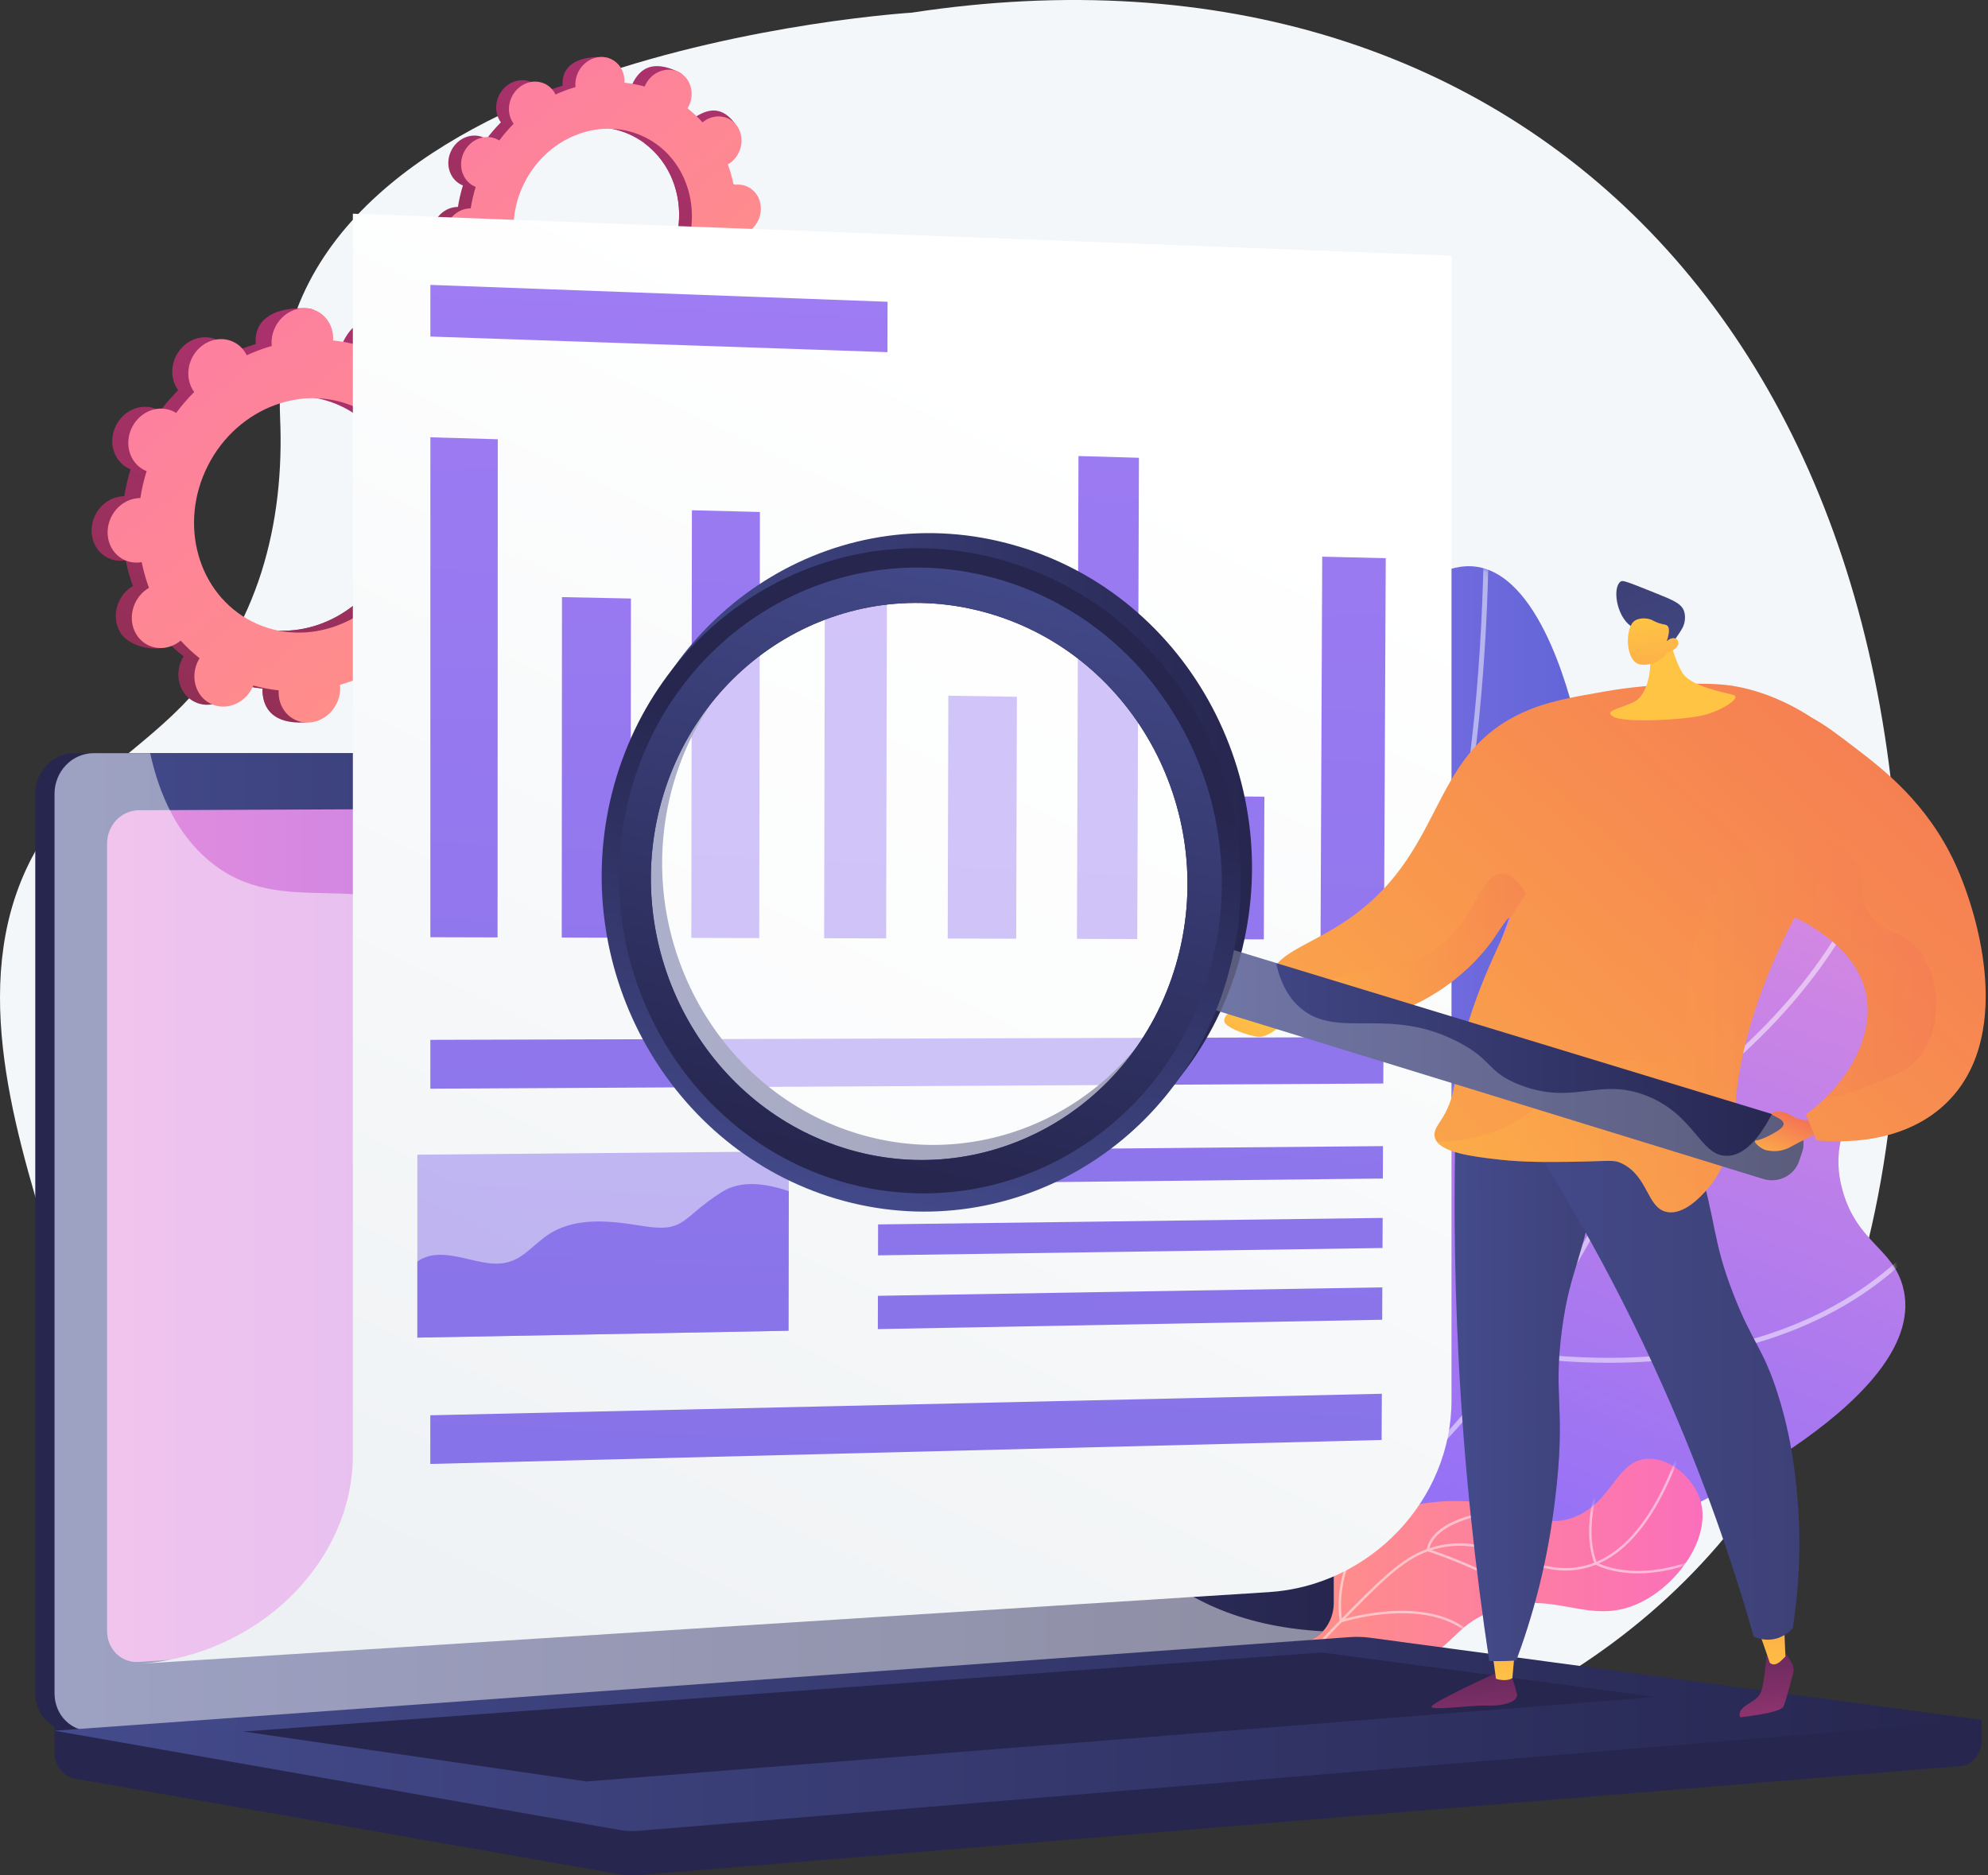
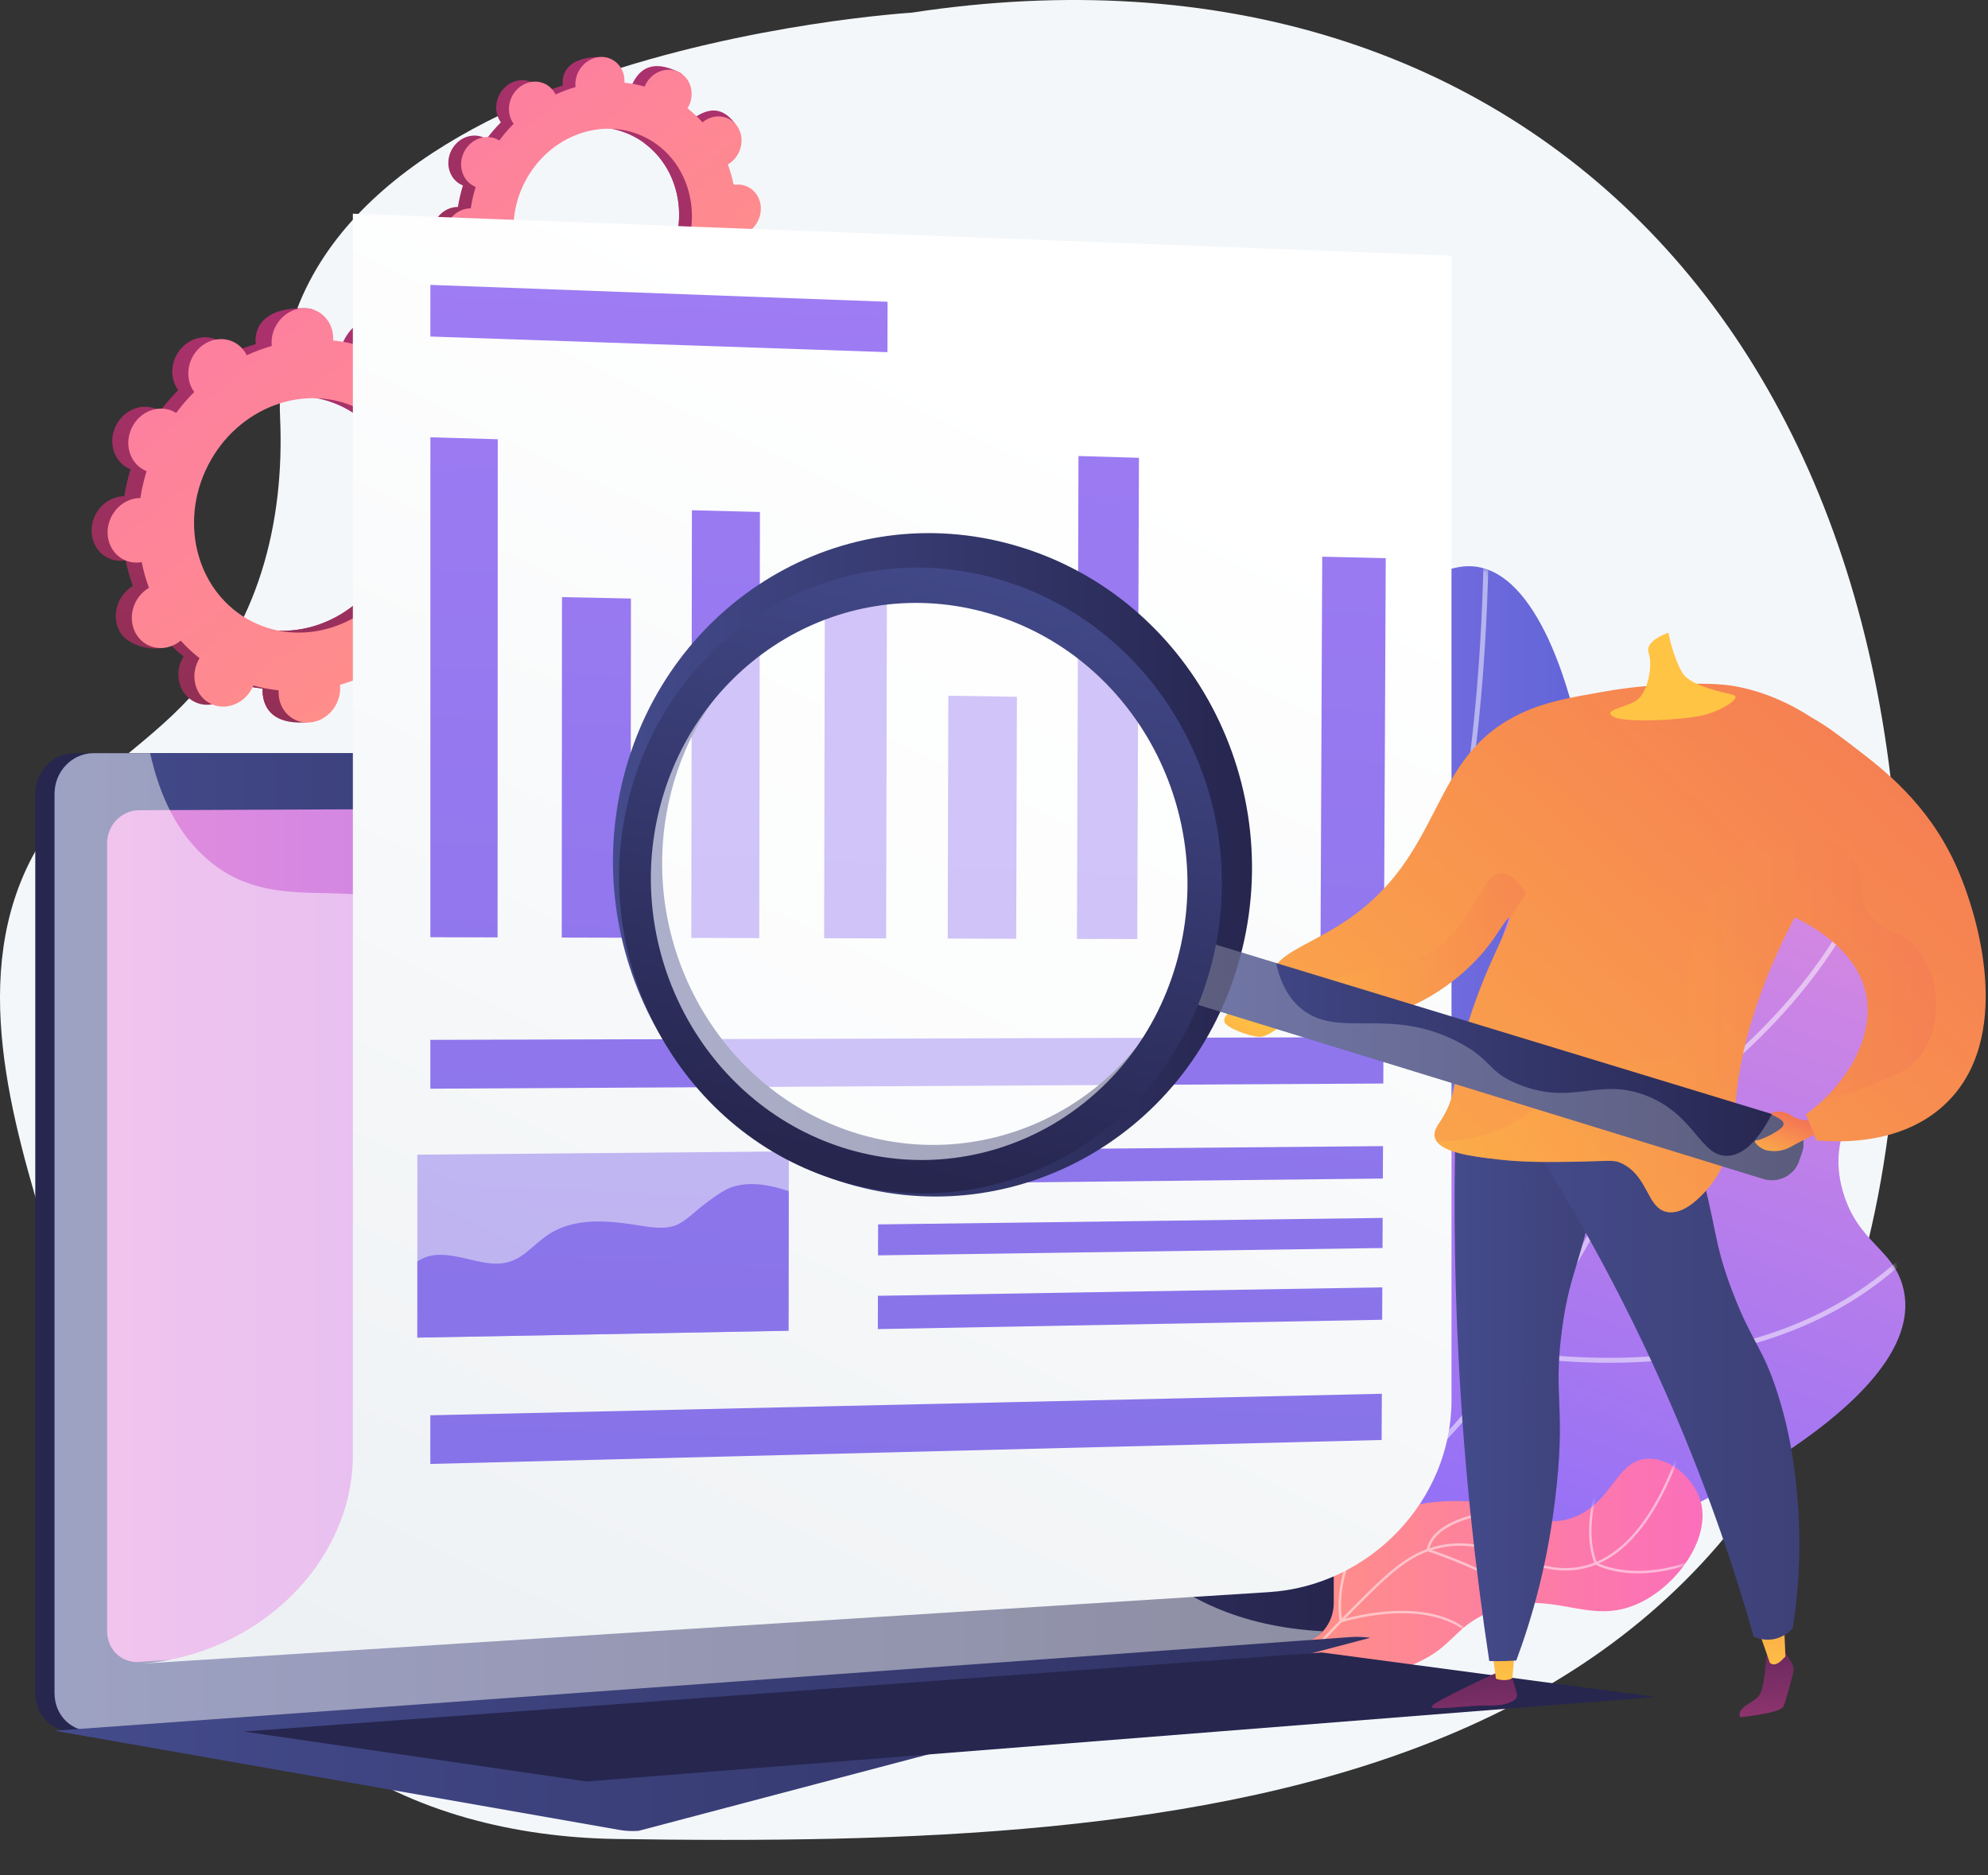
<svg xmlns="http://www.w3.org/2000/svg" width="318" height="300" viewBox="0 0 318 300" fill="none">
  <rect x="0" y="0" width="318" height="300" fill="#333333" stroke="none" />
  <path d="M145.817 2.028C145.817 2.028 42.254 8.315 44.806 66.865C45.538 83.651 41.357 100.451 29.044 112.976C21.314 120.84 10.996 126.57 5.565 136.342C-5.169 155.658 1.899 179.279 7.818 198.646C13.702 217.897 17.548 238.136 29.025 255.271C35.299 264.64 43.771 273.795 53.059 280.553C65.943 289.929 82.488 293.93 98.546 294.175C190.753 295.583 292.607 289.079 302.921 173.166C313.236 57.253 244.637 -13.063 145.817 2.028Z" fill="#F4F7FA" />
  <path d="M67.474 98.752C69.859 99.963 72.854 98.851 74.165 96.269C75.476 93.687 74.606 90.612 72.221 89.402C72.098 89.339 71.972 89.286 71.845 89.236C72.288 87.807 72.622 86.367 72.846 84.927C72.983 84.926 73.12 84.924 73.259 84.911C75.98 84.669 78.139 82.169 78.082 79.327C78.025 76.486 75.774 74.379 73.053 74.621C72.911 74.634 72.771 74.657 72.632 74.681C72.348 73.273 71.959 71.898 71.468 70.566C71.593 70.493 71.717 70.417 71.839 70.332C74.166 68.701 74.91 65.483 73.501 63.143C72.091 60.804 69.062 60.229 66.734 61.86C66.615 61.944 66.503 62.034 66.392 62.125C65.472 61.109 64.464 60.167 63.373 59.308C63.45 59.182 63.525 59.054 63.593 58.921C64.904 56.339 66.617 53.518 64.214 52.345C58.654 49.631 56.269 51.954 54.958 54.536C54.89 54.67 54.831 54.806 54.775 54.942C53.437 54.569 52.082 54.31 50.719 54.168C50.727 54.024 50.734 53.88 50.731 53.735C50.674 50.893 51.517 49.356 48.786 49.303C42.831 49.187 40.822 51.772 40.879 54.613C40.882 54.761 40.894 54.907 40.909 55.051C39.544 55.44 38.204 55.937 36.9 56.539C36.837 56.412 36.773 56.286 36.7 56.164C35.29 53.824 32.26 53.25 29.933 54.88C27.605 56.511 26.861 59.73 28.27 62.069C28.343 62.189 28.422 62.301 28.502 62.412C27.471 63.443 26.506 64.562 25.614 65.763C25.499 65.691 25.382 65.62 25.258 65.557C22.874 64.346 19.878 65.458 18.567 68.04C17.256 70.622 18.126 73.697 20.511 74.907C20.634 74.97 20.76 75.023 20.887 75.073C20.444 76.502 20.11 77.942 19.886 79.382C19.749 79.383 19.612 79.385 19.473 79.397C16.752 79.64 14.593 82.14 14.649 84.981C14.706 87.823 16.958 89.93 19.679 89.687C19.821 89.675 19.961 89.652 20.1 89.628C20.384 91.036 20.773 92.411 21.264 93.743C21.139 93.816 21.015 93.891 20.893 93.977C18.566 95.607 17.821 98.826 19.231 101.166C20.641 103.505 25.308 104.592 27.635 102.961C27.754 102.878 26.229 102.275 26.34 102.183C27.26 103.2 28.268 104.141 29.359 105.001C29.282 105.127 29.207 105.254 29.139 105.388C27.828 107.97 28.699 111.045 31.083 112.255C33.468 113.466 36.464 112.354 37.775 109.772C37.842 109.639 37.901 109.503 37.957 109.367C39.295 109.74 40.65 109.998 42.013 110.141C42.005 110.284 41.998 110.428 42.001 110.574C42.058 113.415 44.31 115.522 47.03 115.28C49.751 115.037 51.91 112.537 51.853 109.696C51.85 109.547 51.838 109.402 51.823 109.258C53.188 108.869 54.528 108.371 55.833 107.77C55.895 107.897 55.959 108.022 56.033 108.145C57.442 110.484 60.472 111.059 62.8 109.428C65.127 107.797 65.871 104.579 64.462 102.239C64.389 102.119 64.31 102.007 64.23 101.897C65.261 100.866 66.226 99.747 67.118 98.546C67.233 98.618 67.35 98.689 67.474 98.752ZM37.747 99.129C29.09 94.733 25.929 83.57 30.689 74.195C35.449 64.82 46.326 60.784 54.984 65.18C63.642 69.576 66.802 80.739 62.042 90.114C57.282 99.489 46.406 103.525 37.747 99.129Z" fill="url(#paint0_linear_14065_44963)" />
  <path d="M73.259 84.912C75.979 84.67 78.139 82.169 78.082 79.328C78.025 76.487 75.773 74.38 73.052 74.622C72.91 74.635 72.77 74.657 72.632 74.682C72.347 73.274 71.958 71.898 71.467 70.567C71.592 70.494 71.716 70.418 71.838 70.333C74.166 68.702 77.045 64.762 75.403 62.579C72.287 58.437 69.061 60.23 66.733 61.861C66.614 61.944 66.502 62.035 66.391 62.126C65.472 61.11 64.463 60.168 63.372 59.309C63.449 59.183 63.524 59.055 63.592 58.922C64.306 57.516 64.369 55.967 63.897 54.65C61.649 58.607 59.431 62.58 57.253 66.576C64.16 71.637 66.359 81.611 62.042 90.115C58.383 97.32 51.111 101.367 44.01 100.86C43.693 101.681 43.382 102.507 43.043 103.321C42.122 105.529 41.076 107.691 40.029 109.85C40.688 109.975 41.349 110.072 42.012 110.142C42.004 110.285 41.997 110.429 42 110.575C42.057 113.416 43.782 115.83 48.713 115.569C51.441 115.424 51.909 112.538 51.852 109.697C51.849 109.548 51.837 109.403 51.822 109.259C53.187 108.87 54.527 108.372 55.832 107.771C55.894 107.898 55.958 108.024 56.032 108.146C57.441 110.485 62.332 111.479 64.659 109.849C66.987 108.218 65.87 104.58 64.461 102.24C64.388 102.12 64.309 102.008 64.229 101.898C65.26 100.867 66.225 99.748 67.117 98.547C67.233 98.619 67.35 98.69 67.473 98.752C69.858 99.963 72.853 98.852 74.165 96.269C75.476 93.688 74.605 90.613 72.221 89.402C72.097 89.339 71.971 89.287 71.844 89.236C72.287 87.808 72.621 86.368 72.846 84.927C72.982 84.927 73.119 84.925 73.259 84.912Z" fill="url(#paint1_linear_14065_44963)" />
  <path d="M70.038 99.043C72.423 100.254 75.419 99.142 76.73 96.56C78.041 93.978 77.17 90.903 74.786 89.693C74.662 89.63 74.536 89.577 74.409 89.527C74.853 88.098 75.187 86.658 75.411 85.218C75.547 85.217 75.684 85.215 75.824 85.203C78.544 84.96 80.704 82.46 80.647 79.618C80.59 76.777 78.338 74.67 75.618 74.913C75.475 74.925 75.336 74.948 75.197 74.972C74.913 73.564 74.523 72.189 74.032 70.857C74.157 70.784 74.282 70.709 74.403 70.623C76.731 68.993 77.475 65.774 76.065 63.434C74.656 61.095 71.626 60.52 69.299 62.151C69.179 62.235 69.067 62.325 68.956 62.417C68.037 61.4 67.028 60.459 65.938 59.599C66.014 59.473 66.09 59.346 66.157 59.212C67.468 56.63 66.598 53.555 64.213 52.345C61.829 51.134 58.833 52.246 57.522 54.828C57.454 54.962 57.395 55.097 57.339 55.233C56.002 54.86 54.646 54.602 53.283 54.459C53.292 54.316 53.298 54.172 53.295 54.026C53.238 51.185 50.987 49.078 48.266 49.32C45.546 49.563 43.386 52.063 43.443 54.904C43.446 55.053 43.459 55.198 43.473 55.342C42.109 55.731 40.769 56.229 39.464 56.83C39.402 56.704 39.338 56.578 39.264 56.455C37.854 54.116 34.825 53.541 32.497 55.172C30.169 56.803 29.425 60.021 30.835 62.361C30.907 62.481 30.986 62.593 31.067 62.703C30.036 63.734 29.07 64.853 28.178 66.054C28.063 65.982 27.946 65.911 27.822 65.849C25.438 64.638 22.442 65.749 21.131 68.332C19.82 70.913 20.691 73.988 23.075 75.199C23.199 75.261 23.325 75.314 23.451 75.365C23.008 76.793 22.674 78.233 22.45 79.674C22.314 79.674 22.176 79.676 22.037 79.689C19.316 79.931 17.157 82.431 17.214 85.273C17.271 88.115 19.523 90.221 22.243 89.979C22.385 89.966 22.525 89.944 22.664 89.919C22.948 91.327 23.337 92.703 23.829 94.034C23.704 94.107 23.579 94.183 23.458 94.268C21.13 95.899 20.386 99.117 21.795 101.457C23.205 103.796 26.235 104.371 28.562 102.74C28.682 102.657 28.794 102.566 28.905 102.475C29.824 103.491 30.832 104.433 31.923 105.293C31.846 105.418 31.771 105.546 31.703 105.679C30.392 108.261 31.263 111.336 33.648 112.547C36.032 113.757 39.028 112.646 40.339 110.064C40.407 109.93 40.465 109.794 40.522 109.658C41.859 110.032 43.215 110.29 44.578 110.432C44.569 110.576 44.562 110.72 44.565 110.865C44.622 113.707 46.874 115.814 49.595 115.571C52.315 115.329 54.475 112.829 54.417 109.987C54.415 109.839 54.402 109.693 54.387 109.549C55.752 109.16 57.092 108.663 58.397 108.061C58.459 108.188 58.523 108.314 58.597 108.436C60.007 110.776 63.036 111.35 65.364 109.72C67.692 108.089 68.436 104.87 67.026 102.531C66.954 102.411 66.875 102.299 66.794 102.188C67.825 101.158 68.79 100.038 69.682 98.837C69.798 98.91 69.915 98.98 70.038 99.043ZM40.312 99.42C31.654 95.024 28.494 83.861 33.254 74.486C38.013 65.111 48.891 61.075 57.548 65.471C66.207 69.867 69.367 81.03 64.607 90.405C59.847 99.78 48.97 103.816 40.312 99.42Z" fill="url(#paint2_linear_14065_44963)" />
  <path d="M111.201 48.549C113.103 49.514 115.492 48.628 116.537 46.569C117.583 44.51 116.889 42.058 114.987 41.092C114.888 41.042 114.788 41 114.687 40.96C115.04 39.821 115.307 38.672 115.485 37.524C115.594 37.523 115.704 37.522 115.815 37.511C117.985 37.318 119.707 35.325 119.661 33.058C119.616 30.792 117.82 29.112 115.65 29.306C115.537 29.316 115.426 29.334 115.315 29.353C115.088 28.23 114.778 27.134 114.386 26.072C114.486 26.013 114.585 25.953 114.682 25.885C116.538 24.584 117.132 22.018 116.008 20.152C114.884 18.286 112.467 17.828 110.611 19.129C110.516 19.195 110.427 19.267 110.338 19.34C109.605 18.53 108.801 17.779 107.931 17.093C107.992 16.993 108.052 16.891 108.106 16.785C109.152 14.726 110.518 12.476 108.601 11.541C104.168 9.376 102.265 11.229 101.22 13.288C101.165 13.395 101.119 13.503 101.074 13.612C100.007 13.314 98.926 13.108 97.839 12.994C97.846 12.88 97.851 12.765 97.849 12.649C97.803 10.383 98.476 9.157 96.298 9.114C91.549 9.022 89.947 11.083 89.992 13.349C89.994 13.468 90.004 13.584 90.016 13.699C88.928 14.009 87.859 14.405 86.819 14.885C86.769 14.784 86.718 14.684 86.659 14.586C85.535 12.72 83.119 12.262 81.263 13.563C79.406 14.863 78.813 17.43 79.937 19.295C79.995 19.391 80.058 19.48 80.122 19.569C79.3 20.391 78.53 21.283 77.819 22.241C77.727 22.183 77.633 22.127 77.535 22.077C75.633 21.111 73.244 21.998 72.199 24.057C71.153 26.116 71.847 28.568 73.749 29.534C73.847 29.584 73.948 29.626 74.049 29.666C73.696 30.805 73.429 31.953 73.251 33.102C73.142 33.103 73.032 33.104 72.921 33.114C70.752 33.308 69.03 35.301 69.075 37.568C69.121 39.834 70.916 41.514 73.086 41.32C73.199 41.31 73.311 41.292 73.421 41.273C73.648 42.396 73.958 43.492 74.35 44.554C74.25 44.613 74.151 44.673 74.054 44.741C72.198 46.041 71.604 48.608 72.728 50.474C73.853 52.339 77.574 53.206 79.431 51.906C79.526 51.839 78.31 51.359 78.398 51.286C79.131 52.096 79.935 52.847 80.805 53.533C80.744 53.633 80.684 53.734 80.63 53.841C79.585 55.9 80.279 58.352 82.18 59.318C84.082 60.283 86.471 59.397 87.517 57.338C87.571 57.231 87.618 57.123 87.662 57.014C88.729 57.312 89.81 57.518 90.897 57.632C90.89 57.746 90.885 57.861 90.887 57.977C90.933 60.243 92.728 61.923 94.898 61.73C97.067 61.536 98.79 59.542 98.744 57.277C98.742 57.158 98.732 57.042 98.72 56.927C99.808 56.617 100.877 56.221 101.917 55.741C101.967 55.842 102.018 55.942 102.077 56.04C103.201 57.905 105.617 58.364 107.473 57.063C109.33 55.763 109.923 53.196 108.799 51.33C108.741 51.235 108.678 51.145 108.614 51.057C109.436 50.235 110.206 49.343 110.917 48.385C111.009 48.443 111.103 48.499 111.201 48.549ZM87.495 48.85C80.591 45.344 78.07 36.442 81.866 28.966C85.662 21.489 94.336 18.271 101.241 21.776C108.145 25.282 110.665 34.184 106.87 41.66C103.074 49.137 94.4 52.355 87.495 48.85Z" fill="url(#paint3_linear_14065_44963)" />
  <path d="M115.812 37.511C117.982 37.318 119.704 35.324 119.658 33.058C119.613 30.792 117.817 29.112 115.647 29.305C115.534 29.316 115.423 29.334 115.312 29.353C115.085 28.23 114.775 27.133 114.383 26.072C114.483 26.013 114.582 25.953 114.679 25.885C116.535 24.584 118.832 21.442 117.522 19.701C115.037 16.398 112.464 17.828 110.608 19.128C110.513 19.195 110.424 19.267 110.335 19.34C109.602 18.529 108.798 17.779 107.928 17.093C107.989 16.993 108.049 16.891 108.103 16.785C108.672 15.664 108.722 14.428 108.347 13.378C106.554 16.533 104.785 19.702 103.048 22.888C108.556 26.925 110.31 34.879 106.867 41.66C103.949 47.407 98.15 50.633 92.487 50.229C92.234 50.884 91.986 51.543 91.716 52.192C90.981 53.952 90.148 55.677 89.312 57.399C89.838 57.498 90.365 57.576 90.894 57.631C90.887 57.746 90.882 57.861 90.884 57.977C90.93 60.243 92.305 62.168 96.238 61.959C98.413 61.844 98.787 59.542 98.741 57.276C98.739 57.158 98.729 57.042 98.717 56.927C99.805 56.617 100.874 56.22 101.915 55.74C101.964 55.842 102.015 55.942 102.074 56.039C103.198 57.905 107.098 58.698 108.954 57.397C110.81 56.097 109.92 53.196 108.796 51.33C108.738 51.234 108.675 51.145 108.611 51.057C109.433 50.235 110.203 49.342 110.914 48.385C111.006 48.442 111.1 48.499 111.198 48.548C113.1 49.514 115.489 48.627 116.535 46.568C117.58 44.509 116.886 42.057 114.984 41.092C114.886 41.042 114.785 41 114.684 40.96C115.038 39.82 115.304 38.672 115.483 37.523C115.591 37.523 115.701 37.521 115.812 37.511Z" fill="url(#paint4_linear_14065_44963)" />
  <path d="M113.244 48.781C115.146 49.747 117.535 48.86 118.58 46.801C119.626 44.742 118.932 42.29 117.03 41.325C116.932 41.275 116.831 41.232 116.73 41.192C117.083 40.053 117.35 38.904 117.528 37.756C117.638 37.755 117.747 37.754 117.858 37.744C120.028 37.55 121.75 35.557 121.704 33.291C121.659 31.024 119.863 29.344 117.693 29.538C117.58 29.548 117.469 29.566 117.358 29.585C117.131 28.462 116.821 27.366 116.429 26.304C116.529 26.245 116.628 26.185 116.725 26.117C118.581 24.817 119.175 22.25 118.051 20.384C116.927 18.519 114.51 18.06 112.654 19.361C112.559 19.427 112.47 19.5 112.381 19.573C111.648 18.762 110.844 18.011 109.974 17.326C110.035 17.225 110.095 17.124 110.149 17.017C111.195 14.958 110.5 12.506 108.599 11.54C106.697 10.575 104.308 11.461 103.263 13.52C103.208 13.627 103.162 13.735 103.117 13.844C102.05 13.546 100.969 13.34 99.882 13.226C99.889 13.112 99.894 12.997 99.892 12.881C99.847 10.615 98.051 8.935 95.881 9.128C93.712 9.322 91.99 11.316 92.035 13.581C92.037 13.7 92.047 13.816 92.059 13.931C90.971 14.241 89.902 14.638 88.862 15.117C88.812 15.016 88.761 14.916 88.702 14.818C87.578 12.952 85.162 12.494 83.306 13.795C81.45 15.095 80.856 17.662 81.98 19.528C82.038 19.623 82.101 19.713 82.165 19.801C81.343 20.623 80.573 21.516 79.862 22.473C79.77 22.416 79.677 22.359 79.578 22.309C77.676 21.343 75.287 22.23 74.242 24.289C73.197 26.348 73.891 28.8 75.792 29.766C75.891 29.816 75.991 29.858 76.092 29.898C75.739 31.038 75.472 32.186 75.294 33.334C75.185 33.335 75.075 33.337 74.964 33.346C72.795 33.54 71.073 35.534 71.118 37.8C71.163 40.066 72.959 41.746 75.129 41.552C75.242 41.542 75.354 41.525 75.464 41.505C75.691 42.628 76.001 43.725 76.393 44.786C76.293 44.845 76.194 44.905 76.097 44.973C74.241 46.273 73.647 48.84 74.772 50.706C75.896 52.572 78.312 53.03 80.168 51.73C80.263 51.663 80.353 51.591 80.441 51.518C81.174 52.328 81.978 53.079 82.848 53.765C82.787 53.865 82.727 53.967 82.673 54.074C81.628 56.133 82.322 58.584 84.223 59.55C86.125 60.516 88.514 59.629 89.56 57.57C89.614 57.463 89.66 57.355 89.705 57.246C90.772 57.544 91.853 57.75 92.94 57.864C92.933 57.978 92.928 58.093 92.93 58.209C92.976 60.475 94.771 62.155 96.941 61.962C99.111 61.769 100.833 59.775 100.787 57.509C100.785 57.39 100.775 57.275 100.763 57.16C101.851 56.849 102.92 56.453 103.961 55.973C104.01 56.074 104.061 56.174 104.12 56.272C105.244 58.138 107.66 58.596 109.516 57.295C111.373 55.995 111.966 53.428 110.842 51.562C110.784 51.467 110.721 51.378 110.657 51.289C111.479 50.468 112.249 49.575 112.96 48.617C113.052 48.675 113.146 48.731 113.244 48.781ZM89.538 49.082C82.633 45.577 80.114 36.674 83.909 29.198C87.705 21.722 96.379 18.503 103.284 22.009C110.188 25.514 112.709 34.417 108.913 41.893C105.117 49.369 96.443 52.588 89.538 49.082Z" fill="url(#paint5_linear_14065_44963)" />
  <path d="M193.355 261.352C197.782 249.537 202.46 231.59 198.608 211.38C193.556 184.876 178.272 177.768 159.85 137.768C148.202 112.476 140.328 94.708 148.313 79.183C154.57 67.016 169.817 57.684 182.845 59.665C193.678 61.312 204.244 70.973 209.882 78.81C214.477 85.197 216.041 90.71 221.863 92.395C227.813 94.118 231.191 89.811 236.395 90.693C246.948 92.482 251.65 113.346 252.41 116.718C260.863 154.226 241.144 192.074 232.343 208.48C225.067 222.045 212.961 241.311 193.355 261.352Z" fill="url(#paint6_linear_14065_44963)" />
  <mask id="mask0_14065_44963" style="mask-type:luminance" maskUnits="userSpaceOnUse" x="145" y="59" width="110" height="203">
    <path d="M193.355 261.352C197.782 249.537 202.46 231.59 198.608 211.38C193.556 184.876 178.272 177.768 159.85 137.768C148.202 112.476 140.328 94.708 148.313 79.183C154.57 67.016 169.817 57.684 182.845 59.665C193.678 61.312 204.244 70.973 209.882 78.81C214.477 85.197 216.041 90.71 221.863 92.395C227.813 94.118 231.191 89.811 236.395 90.693C246.948 92.482 251.65 113.346 252.41 116.718C260.863 154.226 241.144 192.074 232.343 208.48C225.067 222.045 212.961 241.311 193.355 261.352Z" fill="white" />
  </mask>
  <g mask="url(#mask0_14065_44963)">
    <g opacity="0.5">
      <path d="M186.991 272.204L186.417 271.671C198.055 259.155 207.175 246.58 213.525 234.294C222.888 216.18 225.908 199.213 222.5 183.865C219.831 171.843 213.412 161.191 204.53 146.447C197.439 134.678 191.352 126.975 185.981 120.18C178.962 111.299 173.418 104.284 168.965 92.331C164.447 80.202 162.587 66.846 163.436 52.635L164.218 52.681C163.375 66.783 165.219 80.032 169.699 92.058C174.108 103.895 179.619 110.867 186.595 119.694C191.981 126.508 198.084 134.231 205.201 146.043C213.786 160.293 220.567 171.548 223.264 183.695C226.713 199.227 223.671 216.372 214.221 234.654C207.839 247.003 198.677 259.637 186.991 272.204Z" fill="white" />
      <path d="M198.605 138.026C195.995 138.026 187.339 137.72 177.032 134.061C165.664 130.025 149.892 120.971 139.311 100.759L140.004 100.396C150.461 120.37 166.037 129.321 177.263 133.312C187.981 137.122 196.881 137.254 198.93 137.242C194.669 111.713 199.716 91.894 204.72 79.739C210.178 66.479 216.776 59.206 216.842 59.134L217.42 59.663C217.354 59.734 210.833 66.929 205.43 80.072C200.444 92.197 195.416 112.014 199.777 137.557L199.852 137.993L199.41 138.014C199.394 138.015 199.114 138.026 198.605 138.026Z" fill="white" />
      <path d="M218.105 170.336L217.857 170.196C217.718 170.118 203.83 162.339 188.382 157.266C173.015 152.221 147.031 160.661 146.771 160.747L146.525 160.003C146.789 159.917 173.017 151.398 188.626 156.522C203.006 161.244 216.036 168.298 217.99 169.375C226.881 160.989 233.039 142.164 235.806 114.898C237.918 94.091 237.314 75.541 237.308 75.356L238.091 75.329C238.097 75.514 238.702 94.118 236.585 114.977C233.737 143.043 227.59 161.603 218.314 170.143L218.105 170.336Z" fill="white" />
      <path d="M216.688 229.687L216.737 228.908C217.246 220.934 215.354 213.794 211.116 207.689C207.718 202.794 202.809 198.542 196.527 195.051C185.795 189.088 174.633 187.401 174.521 187.384L174.635 186.61C174.747 186.626 186.032 188.33 196.889 194.356C206.806 199.862 218.36 210.179 217.562 228.169C220.157 226.39 230.209 219.238 241.551 207.694C253.656 195.373 269.75 175.385 277.677 150.131L293.073 101.086L293.82 101.321L278.424 150.366C270.448 175.776 254.266 195.873 242.095 208.257C228.912 221.673 217.456 229.187 217.342 229.261L216.688 229.687Z" fill="white" />
    </g>
  </g>
  <path d="M195.229 258.038C215.149 257.976 240.517 255.054 264.73 243.812C270.909 240.943 309.08 223.219 304.379 205.8C302.722 199.665 297.145 198.748 294.787 190.584C291.994 180.909 298.036 176.003 302.138 163.87C304.586 156.63 311.748 135.444 298.983 123.879C291.355 116.968 276.956 113.806 266.046 116.467C250.044 120.371 244.684 136.038 236.074 162.704C228.442 186.343 230.52 192.106 224.727 209.032C220.427 221.594 212.269 238.911 195.229 258.038Z" fill="url(#paint7_linear_14065_44963)" />
  <mask id="mask1_14065_44963" style="mask-type:luminance" maskUnits="userSpaceOnUse" x="195" y="115" width="112" height="144">
    <path d="M195.229 258.038C215.149 257.976 240.517 255.054 264.73 243.812C270.909 240.943 309.08 223.219 304.379 205.8C302.722 199.665 297.145 198.748 294.787 190.584C291.994 180.909 298.036 176.003 302.138 163.87C304.586 156.63 311.748 135.444 298.983 123.879C291.355 116.968 276.956 113.806 266.046 116.467C250.044 120.371 244.684 136.038 236.074 162.704C228.442 186.343 230.52 192.106 224.727 209.032C220.427 221.594 212.269 238.911 195.229 258.038Z" fill="white" />
  </mask>
  <g mask="url(#mask1_14065_44963)">
    <g opacity="0.5">
      <path d="M144.055 269.336C132.921 269.336 121.524 267.856 109.949 264.897L110.143 264.138C132.012 269.729 153.24 270.011 173.238 264.976C199.88 258.268 222.886 242.041 241.616 216.745C261.124 190.401 271.109 160.822 276.05 140.646C279.471 126.677 278.631 111.256 273.554 94.812L274.302 94.582C279.422 111.163 280.266 126.724 276.811 140.833C271.852 161.078 261.831 190.762 242.246 217.211C223.405 242.656 200.251 258.982 173.43 265.735C163.894 268.136 154.081 269.336 144.055 269.336Z" fill="white" />
      <path d="M262.924 180.853L262.699 180.581C262.643 180.513 256.985 173.605 252.365 163.018C248.096 153.237 243.857 138.217 247.909 122.21L248.668 122.402C244.673 138.186 248.859 153.019 253.073 162.683C257.135 171.997 262.002 178.432 263.084 179.808C305.075 151.904 304.345 120.476 303.116 111.491C303.078 111.216 303.065 111.117 303.065 111.046H303.848H303.457L303.848 111.041C303.85 111.092 303.867 111.208 303.892 111.385C305.139 120.505 305.894 152.454 263.218 180.659L262.924 180.853Z" fill="white" />
      <path d="M257.41 218.001C252.725 218.001 247.664 217.673 242.202 216.925L241.995 216.897L241.903 216.708C241.786 216.467 230.165 192.145 232.332 158.898L234.517 125.369L235.299 125.42L233.113 158.949C231.061 190.439 241.445 213.855 242.519 216.178C256.82 218.11 277.414 218.254 294.728 208.108C305.107 202.027 309.417 195.047 309.459 194.977L310.129 195.383C310.086 195.455 305.672 202.604 295.124 208.784C287.442 213.285 275.154 218.001 257.41 218.001Z" fill="white" />
    </g>
  </g>
  <path d="M206.946 267.001C206.895 264.977 206.777 253.044 215.562 245.734C222.917 239.613 232.514 240.058 234.738 240.161C243.69 240.576 245.907 244.723 251.415 242.835C257.955 240.592 258.41 233.516 263.634 233.348C267.237 233.232 270.834 236.477 271.936 239.831C273.871 245.716 268.579 253.337 262.419 256.347C253.931 260.494 248.365 253.654 238.331 257.85C232.5 260.288 232.614 263.336 226.509 266.056C219.421 269.214 212.094 268.301 206.946 267.001Z" fill="url(#paint8_linear_14065_44963)" />
  <mask id="mask2_14065_44963" style="mask-type:luminance" maskUnits="userSpaceOnUse" x="206" y="233" width="67" height="36">
    <path d="M206.946 267.001C206.895 264.977 206.777 253.044 215.562 245.734C222.917 239.613 232.514 240.058 234.738 240.161C243.69 240.576 245.907 244.723 251.415 242.835C257.955 240.592 258.41 233.516 263.634 233.348C267.237 233.232 270.834 236.477 271.936 239.831C273.871 245.716 268.579 253.337 262.419 256.347C253.931 260.494 248.365 253.654 238.331 257.85C232.5 260.288 232.614 263.336 226.509 266.056C219.421 269.214 212.094 268.301 206.946 267.001Z" fill="white" />
  </mask>
  <g mask="url(#mask2_14065_44963)">
    <g opacity="0.5">
      <path d="M204.143 271.48L203.832 271.242C206.84 267.314 210.129 263.519 213.606 259.964C220.57 252.846 224.064 249.274 228.32 247.78C233.856 245.836 238.173 247.405 242.35 248.923C246.051 250.268 249.548 251.538 253.733 250.403C260.377 248.601 265.72 241.32 269.612 228.764L269.986 228.88C266.052 241.573 260.618 248.942 253.835 250.781C249.531 251.949 245.978 250.658 242.216 249.291C238.105 247.797 233.854 246.253 228.45 248.149C224.28 249.613 220.808 253.163 213.888 260.236C210.42 263.781 207.142 267.564 204.143 271.48Z" fill="white" />
      <path d="M261.974 251.691C261.255 251.691 260.605 251.654 260.029 251.595C256.906 251.274 255.241 250.301 255.171 250.26L255.114 250.226L255.09 250.164C252.322 243.285 256.815 233.363 256.861 233.264L257.216 233.427C257.171 233.525 252.777 243.234 255.427 249.954C256.094 250.309 262.632 253.502 273.472 248.513L273.636 248.869C268.8 251.095 264.835 251.691 261.974 251.691Z" fill="white" />
      <path d="M249.898 262.293C247.014 254.097 228.512 248.21 228.326 248.152L228.158 248.099L228.192 247.927C228.78 244.934 232.1 242.862 238.061 241.767C242.455 240.959 246.734 241.012 246.78 241.013L246.773 241.404C246.609 241.406 230.185 241.24 228.613 247.833C229.503 248.123 233.74 249.549 238.215 251.777C244.972 255.142 249.027 258.637 250.267 262.163L249.898 262.293Z" fill="white" />
      <path d="M237.824 265.433C232.812 253.725 214.73 259.468 214.548 259.528L214.327 259.6L214.293 259.37C212.663 248.258 222.655 238.184 222.756 238.084L223.032 238.362C222.933 238.46 213.215 248.261 214.649 259.088C216.772 258.458 233.339 253.963 238.184 265.278L237.824 265.433Z" fill="white" />
    </g>
  </g>
-   <path d="M316.978 275.134L8.725 272.507V280.281C8.725 282.391 10.069 284.186 11.89 284.505L99.055 299.815C100.089 299.996 101.138 300.044 102.182 299.958L313.628 282.503C315.516 282.348 316.978 280.548 316.978 278.38V275.134Z" fill="#26264F" />
  <path d="M205.112 262.676L11.911 276.898C8.454 277.152 5.643 274.448 5.643 270.857V126.986C5.643 123.394 8.454 120.483 11.911 120.483H205.112C207.961 120.483 210.263 123.115 210.263 126.361V256.419C210.263 259.665 207.961 262.466 205.112 262.676Z" fill="#26264F" />
  <path d="M208.194 262.676L14.993 276.898C11.536 277.152 8.725 274.448 8.725 270.857V126.986C8.725 123.394 11.536 120.483 14.993 120.483H208.194C211.043 120.483 213.346 123.115 213.346 126.361V256.419C213.346 259.665 211.043 262.466 208.194 262.676Z" fill="url(#paint9_linear_14065_44963)" />
  <path d="M202.174 253.506L22.227 265.86C19.413 266.053 17.127 263.833 17.127 260.902V134.942C17.127 132.01 19.413 129.624 22.227 129.612L202.174 128.836C204.523 128.826 206.424 130.982 206.424 133.652V248.379C206.424 251.049 204.523 253.345 202.174 253.506Z" fill="url(#paint10_linear_14065_44963)" />
  <path d="M118.414 124.419C118.414 125.755 117.42 126.842 116.192 126.846C114.963 126.85 113.965 125.767 113.965 124.427C113.965 123.087 114.963 122 116.192 122C117.42 121.999 118.414 123.082 118.414 124.419Z" fill="white" />
  <path opacity="0.48" d="M14.992 276.898L207.216 262.748L208.195 262.676C209.501 262.58 210.69 261.934 211.597 260.954C197.765 260.197 189.173 255.288 183.631 250.216C172.5 240.029 174.431 229.984 162.428 223.287C147.458 214.934 135.687 225.518 124.327 215.075C117.44 208.743 120.821 204.022 112.347 194.56C102.96 184.081 96.85 187.603 87.416 178.172C75.489 166.246 81.454 156.967 71.181 148.405C58.717 138.017 45.276 147.632 33.411 137.67C28.294 133.373 25.486 127.127 24.02 120.483H14.993C11.536 120.483 8.725 123.395 8.725 126.986V270.857C8.725 274.448 11.535 277.152 14.992 276.898Z" fill="white" />
-   <path d="M215.895 261.886L8.725 276.857L99.055 292.722C100.089 292.904 101.138 292.952 102.182 292.866L316.978 275.134L219.19 261.988C218.097 261.841 216.994 261.807 215.895 261.886Z" fill="url(#paint11_linear_14065_44963)" />
+   <path d="M215.895 261.886L8.725 276.857L99.055 292.722C100.089 292.904 101.138 292.952 102.182 292.866L219.19 261.988C218.097 261.841 216.994 261.807 215.895 261.886Z" fill="url(#paint11_linear_14065_44963)" />
  <path d="M38.951 276.986L211.427 264.337L264.806 271.455L93.817 284.976L38.951 276.986Z" fill="#26264F" />
  <path d="M232.182 224.011C232.182 239.929 219.198 253.657 202.956 254.688L22.039 266.174C41.169 264.96 56.445 249.998 56.445 232.737V34.183L232.181 40.906L232.182 224.011Z" fill="url(#paint12_linear_14065_44963)" />
  <path d="M79.592 149.953L68.84 149.925L68.845 69.954L79.623 70.266L79.592 149.953Z" fill="url(#paint13_linear_14065_44963)" />
  <path d="M100.868 150.007L89.857 149.979L89.895 95.519L100.924 95.746L100.868 150.007Z" fill="url(#paint14_linear_14065_44963)" />
  <path d="M121.446 150.06L110.586 150.032L110.676 81.623L121.558 81.899L121.446 150.06Z" fill="url(#paint15_linear_14065_44963)" />
  <path d="M141.746 150.112L131.83 150.087L131.936 96.002L141.868 96.208L141.746 150.112Z" fill="url(#paint16_linear_14065_44963)" />
  <path d="M162.552 150.165L151.598 150.137L151.697 111.29L162.664 111.462L162.552 150.165Z" fill="url(#paint17_linear_14065_44963)" />
  <path d="M181.916 150.215L172.268 150.191L172.514 72.95L182.184 73.23L181.916 150.215Z" fill="url(#paint18_linear_14065_44963)" />
-   <path d="M202.158 150.267L191.879 150.241L191.965 127.336L202.251 127.444L202.158 150.267Z" fill="url(#paint19_linear_14065_44963)" />
  <path d="M221.379 150.316L211.236 150.29L211.503 89.05L221.664 89.291L221.379 150.316Z" fill="url(#paint20_linear_14065_44963)" />
  <path d="M221.272 173.328L68.838 174.154L68.838 166.342L221.307 165.908L221.272 173.328Z" fill="url(#paint21_linear_14065_44963)" />
  <path d="M221.004 230.349L68.832 234.182L68.832 226.398L221.038 222.955L221.004 230.349Z" fill="url(#paint22_linear_14065_44963)" />
  <path d="M141.956 56.336L68.842 53.835L68.842 45.573L141.974 48.273L141.956 56.336Z" fill="url(#paint23_linear_14065_44963)" />
  <path opacity="0.5" d="M126.185 184.184L126.134 212.876L66.76 213.975V184.712L126.185 184.184Z" fill="url(#paint24_linear_14065_44963)" />
  <path d="M66.76 201.8V213.975L126.133 212.876L126.173 190.545C122.58 189.337 118.596 188.691 115.455 190.686C108.887 194.862 109.7 197.225 102.872 196.128C97.538 195.268 91.605 194.486 87.043 197.963C84.22 200.115 82.764 202.401 78.704 202.116C74.889 201.848 70.284 199.331 66.76 201.8Z" fill="url(#paint25_linear_14065_44963)" />
  <path d="M221.2 188.528L140.473 189.391L140.484 184.057L221.225 183.339L221.2 188.528Z" fill="url(#paint26_linear_14065_44963)" />
  <path d="M221.148 199.641L140.447 200.815L140.458 195.865L221.171 194.826L221.148 199.641Z" fill="url(#paint27_linear_14065_44963)" />
  <path d="M221.094 211.117L140.42 212.611L140.432 207.285L221.118 205.935L221.094 211.117Z" fill="url(#paint28_linear_14065_44963)" />
  <path d="M239.052 267.739C239.052 267.739 229.142 272.272 228.981 272.992C228.821 273.712 235.361 272.735 238.032 272.833C240.703 272.93 242.898 272.136 242.654 271.005C242.409 269.874 241.467 267.031 241.467 267.031L239.052 267.739Z" fill="url(#paint29_linear_14065_44963)" />
  <path d="M238.682 264.081L239.296 268.546C239.296 268.546 240.868 269.102 241.921 268.438L242.36 263.538L238.682 264.081Z" fill="url(#paint30_linear_14065_44963)" />
  <path d="M285.401 264.076L286.559 265.926C286.883 266.443 286.981 267.067 286.828 267.657C286.428 269.199 285.629 272.203 285.28 272.987C284.804 274.054 278.385 274.703 278.385 274.703C278.385 274.703 277.811 273.899 279.141 272.922C280.472 271.946 281.328 271.791 281.795 270.354C282.262 268.917 282.566 264.855 282.566 264.855L285.401 264.076Z" fill="url(#paint31_linear_14065_44963)" />
  <path d="M280.588 259.379C281.01 259.714 283.087 265.968 283.087 265.968C283.087 265.968 283.757 266.82 285.022 265.557C286.286 264.295 285.594 264.991 285.594 264.991L285.341 258.836L280.588 259.379Z" fill="url(#paint32_linear_14065_44963)" />
  <path d="M233.005 174.355C232.514 187.68 232.527 202.156 233.331 217.62C234.236 235.032 236.009 251.123 238.23 265.709C239.043 265.733 239.897 265.735 240.789 265.708C241.391 265.69 241.975 265.659 242.539 265.619C243.666 262.59 244.998 258.609 246.187 253.854C247.437 248.854 248.188 244.37 248.72 240.082C250.595 224.986 248.352 223.675 249.876 212.487C251.225 202.578 253.177 202.186 255.436 188.118C257.886 172.852 256.029 170.568 255.127 169.743C251.285 166.232 242.287 168.65 233.005 174.355Z" fill="url(#paint33_linear_14065_44963)" />
  <path opacity="0.3" d="M255.127 169.742C251.464 166.393 243.107 168.446 234.289 173.592C244.474 184.544 245.599 191.661 244.392 196.284C243.028 201.509 238.847 203.023 238.877 208.732C238.913 215.748 245.25 217.592 245.133 225.017C245.056 229.927 242.273 229.882 241.631 235.948C240.871 243.124 244.512 245.588 243.347 250.899C242.846 253.184 241.407 256.172 237.297 259.255C237.599 261.435 237.909 263.592 238.231 265.708C239.044 265.732 239.898 265.734 240.79 265.707C241.392 265.689 241.976 265.658 242.539 265.618C243.667 262.59 244.998 258.608 246.188 253.853C247.438 248.853 248.189 244.369 248.721 240.081C250.595 224.985 248.353 223.674 249.877 212.486C251.226 202.577 253.178 202.186 255.436 188.117C257.887 172.852 256.03 170.567 255.127 169.742Z" fill="url(#paint34_linear_14065_44963)" />
  <path d="M239.301 174.116C248.079 186.894 257.552 202.8 266.035 221.846C272.446 236.239 277.103 249.756 280.528 261.805C280.988 262.016 282.072 262.438 283.457 262.252C285.345 261.998 286.474 260.789 286.77 260.452C288.131 251.806 287.961 244.486 287.479 239.204C287.171 235.823 286.626 230.191 284.453 223.242C282.019 215.459 280.358 215.025 277.188 206.792C273.897 198.246 274.684 196.11 271.527 185.413C270.23 181.019 268.061 174.481 264.488 166.662C256.092 169.146 247.696 171.631 239.301 174.116Z" fill="url(#paint35_linear_14065_44963)" />
  <path d="M203.64 156.086C203.723 159.195 208.833 161.934 212.948 162.774C222.569 164.737 233.723 157.747 239.017 150.014C240.056 148.496 241.211 146.655 241.49 146.797C242.119 147.119 236.335 156.622 233.828 167.43C232.545 172.959 232.881 175.549 230.482 179.23C229.939 180.064 229.269 180.932 229.504 181.919C230.094 184.389 235.744 185.031 239.663 185.476C243.801 185.946 247.66 185.9 251.475 185.844C257.581 185.755 258.062 185.438 259.456 186.122C263.704 188.207 263.416 193.201 266.612 193.867C269.297 194.427 272.019 191.429 272.883 190.479C277.37 185.539 277.13 179.583 277.926 173.576C279.777 159.609 287.365 144.308 294.787 134.621C297.038 131.684 298.604 130.138 298.701 127.408C298.988 119.394 286.291 110.546 275.72 109.53C272.822 109.251 267.634 109.339 262.77 109.798C260.825 109.981 258.756 110.25 256.531 110.639C251.136 111.583 247.38 112.24 243.553 113.991C228.118 121.053 231.486 136.773 214.781 147.642C209.037 151.379 203.553 152.83 203.64 156.086Z" fill="url(#paint36_linear_14065_44963)" />
  <path d="M266.881 101.216C266.881 101.216 267.544 104.915 269.069 107.549C270.448 109.929 276.15 110.782 277.338 111.196C278.526 111.61 275.546 113.679 272.377 114.429C269.208 115.18 259.938 115.67 258.122 114.672C256.307 113.675 259.301 113.369 261.482 112.223C263.663 111.077 264.392 106.416 263.717 104.435C263.042 102.454 266.881 101.216 266.881 101.216Z" fill="url(#paint37_linear_14065_44963)" />
-   <path d="M260.855 100.145C258.555 98.502 257.918 94.057 259.196 93.059C259.561 92.774 259.91 92.905 265.1 94.987C267.677 96.021 268.945 96.572 269.362 97.71C269.617 98.404 269.576 99.343 269.294 100.083C269.149 100.463 268.867 100.937 268.238 101.842C267.681 102.644 267.718 102.617 267.547 102.85C267.137 103.41 266.345 104.353 264.894 105.447C264.813 105.038 264.685 104.53 264.472 103.976C264.39 103.763 264.058 102.931 263.532 102.229C262.628 101.022 261.601 100.679 260.855 100.145Z" fill="url(#paint38_linear_14065_44963)" />
-   <path d="M266.749 104.372C266.749 104.372 265.244 106.614 262.457 106.31C259.962 106.037 259.841 100.409 261.491 99.288C262.042 98.914 263.117 98.796 263.975 99.077C264.482 99.243 264.646 99.465 265.479 99.72C266.247 99.955 266.471 99.879 266.697 100.086C266.979 100.346 267.168 100.961 266.606 102.581C267.104 102.118 267.686 101.957 268.083 102.167C268.147 102.2 268.314 102.325 268.402 102.506C268.724 103.163 268.103 103.956 266.749 104.372Z" fill="url(#paint39_linear_14065_44963)" />
  <path opacity="0.3" d="M217.136 155.609C224.111 154.038 226.891 154.088 230.34 151.309C236.083 146.682 236.946 139.639 240.283 139.725C241.861 139.766 243.142 141.376 244.054 142.954C243.213 144.269 242.373 145.585 241.533 146.901C241.53 146.851 241.519 146.812 241.491 146.798C241.212 146.655 240.057 148.496 239.018 150.015C233.724 157.748 222.569 164.738 212.949 162.775C210.19 162.211 206.991 160.793 205.152 158.984C209.901 157.38 213.956 156.325 217.136 155.609Z" fill="url(#paint40_linear_14065_44963)" />
  <path d="M205.775 163.384C205.775 163.384 201.839 162.993 199.493 161.989C197.148 160.985 195.633 162.426 195.848 163.424C196.064 164.421 199.923 165.81 201.464 165.86C203.006 165.91 205.775 163.384 205.775 163.384Z" fill="url(#paint41_linear_14065_44963)" />
  <path d="M290.546 182.426C294.772 182.803 304.285 182.975 311.013 176.751C322.213 166.389 316.657 146.666 312.758 138.183C308.288 128.458 301.174 123.014 296.85 119.706C291.486 115.601 288.212 113.096 284.273 113.657C274.086 115.108 267.031 135.987 272.623 141.964C274.454 143.921 276.267 142.813 281.565 144.5C283.291 145.05 296.169 149.152 298.411 158.636C299.98 165.275 295.985 173.048 288.874 178.269C289.431 179.654 289.989 181.04 290.546 182.426Z" fill="url(#paint42_linear_14065_44963)" />
  <path opacity="0.3" d="M243.176 178.986C247.961 175.963 248.668 172.899 254.026 170.828C260.986 168.138 264.33 171.555 267.781 168.796C271.887 165.513 268.252 159.794 271.325 149.868C271.846 148.183 275.808 135.387 284.898 133.757C289.137 132.997 294.735 134.62 296.892 138.212C298.581 141.023 297.008 143.119 299.061 146.222C301.112 149.324 303.565 148.565 306.18 151.152C310.332 155.259 310.969 163.92 307.22 168.818C305.472 171.103 303.199 172.006 298.924 173.706C296.313 174.745 293.885 175.39 291.795 175.801C297.03 170.776 299.746 164.296 298.408 158.636C297.011 152.724 291.481 148.904 287.095 146.731C282.706 154.99 279.12 164.561 277.925 173.576C277.129 179.584 277.369 185.54 272.882 190.479C272.018 191.43 269.295 194.427 266.611 193.868C263.415 193.202 263.703 188.207 259.455 186.123C258.061 185.438 257.58 185.756 251.474 185.845C247.659 185.901 243.8 185.946 239.662 185.476C236.177 185.08 231.331 184.526 229.885 182.671C236.177 182.5 240.377 180.756 243.176 178.986Z" fill="url(#paint43_linear_14065_44963)" />
  <path d="M287.77 185.747L288.263 184.298C289.047 181.989 287.757 179.527 285.382 178.803L192.256 150.436L189.418 160.054L282.074 188.592C284.436 189.32 286.988 188.048 287.77 185.747Z" fill="url(#paint44_linear_14065_44963)" />
  <path d="M99.718 124.378C106.838 96.249 134.739 79.297 162.333 87.242C190.433 95.332 206.52 125.778 197.983 154.479C189.646 182.505 161.055 197.624 134.376 188.977C108.157 180.48 92.759 151.868 99.718 124.378ZM189.877 151.996C196.933 127.977 183.47 102.538 160.005 95.711C136.894 88.988 113.415 103.1 107.356 126.718C101.413 149.883 114.39 174.029 136.528 181.142C158.994 188.36 182.96 175.541 189.877 151.996Z" fill="url(#paint45_linear_14065_44963)" />
  <path opacity="0.3" d="M192.256 150.436L204.13 154.053C204.944 157.84 206.528 160.009 208.123 161.331C214.12 166.303 222.129 160.88 233.302 166.71C238.909 169.636 237.844 171.497 243.099 173.539C251.788 176.913 255.765 172.239 263.454 175.31C271.232 178.417 271.998 185.131 276.409 184.89C278.296 184.787 280.725 183.415 283.434 178.21L285.382 178.803C287.757 179.527 289.047 181.989 288.263 184.299L287.77 185.747C286.988 188.048 284.436 189.32 282.074 188.592L189.418 160.053L192.256 150.436Z" fill="#D8DEE8" />
  <path opacity="0.56" d="M134.329 184.991C157.567 192.47 182.378 179.226 189.552 154.861C196.876 129.988 182.934 103.637 158.625 96.578C134.696 89.63 110.406 104.258 104.151 128.701C98.02 152.66 111.441 177.626 134.329 184.991Z" fill="white" />
-   <path d="M97.913 126.791C105.033 98.661 132.934 81.709 160.528 89.654C188.628 97.745 204.716 128.191 196.178 156.891C187.841 184.917 159.25 200.037 132.571 191.39C106.353 182.892 90.954 154.28 97.913 126.791ZM188.073 154.408C195.129 130.39 181.666 104.95 158.201 98.124C135.09 91.401 111.61 105.512 105.551 129.131C99.609 152.296 112.586 176.442 134.724 183.555C157.19 190.773 181.156 177.954 188.073 154.408Z" fill="url(#paint46_linear_14065_44963)" />
  <path d="M100.61 127.617C107.358 101.083 133.698 85.141 159.703 92.656C186.158 100.301 201.316 128.971 193.307 156.011C185.476 182.453 158.523 196.764 133.331 188.624C108.551 180.618 94.007 153.58 100.61 127.617ZM188.073 154.408C195.129 130.389 181.666 104.95 158.201 98.124C135.09 91.4 111.611 105.512 105.552 129.13C99.609 152.295 112.586 176.441 134.724 183.554C157.19 190.773 181.156 177.953 188.073 154.408Z" fill="url(#paint47_linear_14065_44963)" />
  <path d="M290.187 181.534L289.246 179.195C289.246 179.195 287.71 179.288 286.449 178.384C285.762 177.892 284.543 177.745 284.189 177.843C283.834 177.942 282.496 177.883 284.021 178.611C285.547 179.338 285.535 179.879 284.899 180.476C284.263 181.073 281.844 182.358 280.973 182.42C280.102 182.482 281.677 183.829 282.555 184.001C283.433 184.173 284.873 184.39 286.655 183.341C287.305 182.959 290.187 181.534 290.187 181.534Z" fill="url(#paint48_linear_14065_44963)" />
  <defs>
    <linearGradient id="paint0_linear_14065_44963" x1="56.615" y1="58.172" x2="9.885" y2="167.52" gradientUnits="userSpaceOnUse">
      <stop stop-color="#AB316D" />
      <stop offset="1" stop-color="#792D3D" />
    </linearGradient>
    <linearGradient id="paint1_linear_14065_44963" x1="72.712" y1="65.052" x2="25.982" y2="174.4" gradientUnits="userSpaceOnUse">
      <stop stop-color="#AB316D" />
      <stop offset="1" stop-color="#792D3D" />
    </linearGradient>
    <linearGradient id="paint2_linear_14065_44963" x1="73.909" y1="114.085" x2="-17.289" y2="-1.433" gradientUnits="userSpaceOnUse">
      <stop stop-color="#FF9085" />
      <stop offset="1" stop-color="#FB6FBB" />
    </linearGradient>
    <linearGradient id="paint3_linear_14065_44963" x1="102.541" y1="16.188" x2="65.275" y2="103.39" gradientUnits="userSpaceOnUse">
      <stop stop-color="#AB316D" />
      <stop offset="1" stop-color="#792D3D" />
    </linearGradient>
    <linearGradient id="paint4_linear_14065_44963" x1="115.376" y1="21.674" x2="78.11" y2="108.876" gradientUnits="userSpaceOnUse">
      <stop stop-color="#AB316D" />
      <stop offset="1" stop-color="#792D3D" />
    </linearGradient>
    <linearGradient id="paint5_linear_14065_44963" x1="116.331" y1="60.777" x2="43.603" y2="-31.345" gradientUnits="userSpaceOnUse">
      <stop stop-color="#FF9085" />
      <stop offset="1" stop-color="#FB6FBB" />
    </linearGradient>
    <linearGradient id="paint6_linear_14065_44963" x1="145.07" y1="160.375" x2="254.47" y2="160.375" gradientUnits="userSpaceOnUse">
      <stop stop-color="#AA80F9" />
      <stop offset="0.996" stop-color="#6165D7" />
    </linearGradient>
    <linearGradient id="paint7_linear_14065_44963" x1="293.741" y1="117.181" x2="245.94" y2="245.488" gradientUnits="userSpaceOnUse">
      <stop offset="0.004" stop-color="#E38DDD" />
      <stop offset="1" stop-color="#9571F6" />
    </linearGradient>
    <linearGradient id="paint8_linear_14065_44963" x1="206.937" y1="250.773" x2="272.341" y2="250.773" gradientUnits="userSpaceOnUse">
      <stop stop-color="#FF9085" />
      <stop offset="1" stop-color="#FB6FBB" />
    </linearGradient>
    <linearGradient id="paint9_linear_14065_44963" x1="8.725" y1="198.699" x2="213.346" y2="198.699" gradientUnits="userSpaceOnUse">
      <stop stop-color="#444B8C" />
      <stop offset="0.996" stop-color="#26264F" />
    </linearGradient>
    <linearGradient id="paint10_linear_14065_44963" x1="17.127" y1="197.354" x2="206.424" y2="197.354" gradientUnits="userSpaceOnUse">
      <stop offset="0.004" stop-color="#E38DDD" />
      <stop offset="1" stop-color="#9571F6" />
    </linearGradient>
    <linearGradient id="paint11_linear_14065_44963" x1="8.725" y1="277.376" x2="316.978" y2="277.376" gradientUnits="userSpaceOnUse">
      <stop stop-color="#444B8C" />
      <stop offset="0.996" stop-color="#26264F" />
    </linearGradient>
    <linearGradient id="paint12_linear_14065_44963" x1="174.652" y1="69.734" x2="59.529" y2="307.812" gradientUnits="userSpaceOnUse">
      <stop stop-color="white" />
      <stop offset="0.996" stop-color="#EBEFF2" />
    </linearGradient>
    <linearGradient id="paint13_linear_14065_44963" x1="81.868" y1="-50.055" x2="53.672" y2="539.715" gradientUnits="userSpaceOnUse">
      <stop stop-color="#AA80F9" />
      <stop offset="0.996" stop-color="#6165D7" />
    </linearGradient>
    <linearGradient id="paint14_linear_14065_44963" x1="103.594" y1="-49.017" x2="75.398" y2="540.753" gradientUnits="userSpaceOnUse">
      <stop stop-color="#AA80F9" />
      <stop offset="0.996" stop-color="#6165D7" />
    </linearGradient>
    <linearGradient id="paint15_linear_14065_44963" x1="123.896" y1="-48.046" x2="95.7" y2="541.725" gradientUnits="userSpaceOnUse">
      <stop stop-color="#AA80F9" />
      <stop offset="0.996" stop-color="#6165D7" />
    </linearGradient>
    <linearGradient id="paint16_linear_14065_44963" x1="144.973" y1="-47.038" x2="116.777" y2="542.734" gradientUnits="userSpaceOnUse">
      <stop stop-color="#AA80F9" />
      <stop offset="0.996" stop-color="#6165D7" />
    </linearGradient>
    <linearGradient id="paint17_linear_14065_44963" x1="165.577" y1="-46.054" x2="137.38" y2="543.718" gradientUnits="userSpaceOnUse">
      <stop stop-color="#AA80F9" />
      <stop offset="0.996" stop-color="#6165D7" />
    </linearGradient>
    <linearGradient id="paint18_linear_14065_44963" x1="184.708" y1="-45.138" x2="156.511" y2="544.633" gradientUnits="userSpaceOnUse">
      <stop stop-color="#AA80F9" />
      <stop offset="0.996" stop-color="#6165D7" />
    </linearGradient>
    <linearGradient id="paint19_linear_14065_44963" x1="205.808" y1="-44.13" x2="177.611" y2="545.64" gradientUnits="userSpaceOnUse">
      <stop stop-color="#AA80F9" />
      <stop offset="0.996" stop-color="#6165D7" />
    </linearGradient>
    <linearGradient id="paint20_linear_14065_44963" x1="224.231" y1="-43.249" x2="196.035" y2="546.522" gradientUnits="userSpaceOnUse">
      <stop stop-color="#AA80F9" />
      <stop offset="0.996" stop-color="#6165D7" />
    </linearGradient>
    <linearGradient id="paint21_linear_14065_44963" x1="155.4" y1="-46.541" x2="127.203" y2="543.233" gradientUnits="userSpaceOnUse">
      <stop stop-color="#AA80F9" />
      <stop offset="0.996" stop-color="#6165D7" />
    </linearGradient>
    <linearGradient id="paint22_linear_14065_44963" x1="158.056" y1="-46.415" x2="129.859" y2="543.36" gradientUnits="userSpaceOnUse">
      <stop stop-color="#AA80F9" />
      <stop offset="0.996" stop-color="#6165D7" />
    </linearGradient>
    <linearGradient id="paint23_linear_14065_44963" x1="110.164" y1="-48.703" x2="81.967" y2="541.071" gradientUnits="userSpaceOnUse">
      <stop stop-color="#AA80F9" />
      <stop offset="0.996" stop-color="#6165D7" />
    </linearGradient>
    <linearGradient id="paint24_linear_14065_44963" x1="108.284" y1="-48.793" x2="80.087" y2="540.977" gradientUnits="userSpaceOnUse">
      <stop stop-color="#AA80F9" />
      <stop offset="0.996" stop-color="#6165D7" />
    </linearGradient>
    <linearGradient id="paint25_linear_14065_44963" x1="108.691" y1="-48.773" x2="80.495" y2="540.999" gradientUnits="userSpaceOnUse">
      <stop stop-color="#AA80F9" />
      <stop offset="0.996" stop-color="#6165D7" />
    </linearGradient>
    <linearGradient id="paint26_linear_14065_44963" x1="191.891" y1="-44.797" x2="163.694" y2="544.978" gradientUnits="userSpaceOnUse">
      <stop stop-color="#AA80F9" />
      <stop offset="0.996" stop-color="#6165D7" />
    </linearGradient>
    <linearGradient id="paint27_linear_14065_44963" x1="192.398" y1="-44.774" x2="164.202" y2="545.002" gradientUnits="userSpaceOnUse">
      <stop stop-color="#AA80F9" />
      <stop offset="0.996" stop-color="#6165D7" />
    </linearGradient>
    <linearGradient id="paint28_linear_14065_44963" x1="192.904" y1="-44.749" x2="164.707" y2="545.025" gradientUnits="userSpaceOnUse">
      <stop stop-color="#AA80F9" />
      <stop offset="0.996" stop-color="#6165D7" />
    </linearGradient>
    <linearGradient id="paint29_linear_14065_44963" x1="234.208" y1="252.107" x2="236.747" y2="283.468" gradientUnits="userSpaceOnUse">
      <stop stop-color="#311944" />
      <stop offset="1" stop-color="#A03976" />
    </linearGradient>
    <linearGradient id="paint30_linear_14065_44963" x1="240.614" y1="269.555" x2="240.088" y2="237.07" gradientUnits="userSpaceOnUse">
      <stop stop-color="#FFC444" />
      <stop offset="0.996" stop-color="#F36F56" />
    </linearGradient>
    <linearGradient id="paint31_linear_14065_44963" x1="280.773" y1="248.337" x2="283.313" y2="279.697" gradientUnits="userSpaceOnUse">
      <stop stop-color="#311944" />
      <stop offset="1" stop-color="#A03976" />
    </linearGradient>
    <linearGradient id="paint32_linear_14065_44963" x1="283.295" y1="268.864" x2="282.769" y2="236.377" gradientUnits="userSpaceOnUse">
      <stop stop-color="#FFC444" />
      <stop offset="0.996" stop-color="#F36F56" />
    </linearGradient>
    <linearGradient id="paint33_linear_14065_44963" x1="232.732" y1="216.946" x2="256.752" y2="216.888" gradientUnits="userSpaceOnUse">
      <stop stop-color="#444B8C" />
      <stop offset="0.996" stop-color="#3E4177" />
    </linearGradient>
    <linearGradient id="paint34_linear_14065_44963" x1="232.732" y1="216.947" x2="256.752" y2="216.889" gradientUnits="userSpaceOnUse">
      <stop stop-color="#444B8C" />
      <stop offset="0.996" stop-color="#3E4177" />
    </linearGradient>
    <linearGradient id="paint35_linear_14065_44963" x1="239.398" y1="214.562" x2="287.753" y2="214.446" gradientUnits="userSpaceOnUse">
      <stop stop-color="#444B8C" />
      <stop offset="0.996" stop-color="#3E4177" />
    </linearGradient>
    <linearGradient id="paint36_linear_14065_44963" x1="169.698" y1="245.458" x2="323.195" y2="81.518" gradientUnits="userSpaceOnUse">
      <stop stop-color="#FFC444" />
      <stop offset="0.996" stop-color="#F36F56" />
    </linearGradient>
    <linearGradient id="paint37_linear_14065_44963" x1="267.151" y1="116.62" x2="262.02" y2="161.887" gradientUnits="userSpaceOnUse">
      <stop stop-color="#FFC444" />
      <stop offset="0.996" stop-color="#F36F56" />
    </linearGradient>
    <linearGradient id="paint38_linear_14065_44963" x1="269.966" y1="114.627" x2="262.728" y2="93.327" gradientUnits="userSpaceOnUse">
      <stop stop-color="#444B8C" />
      <stop offset="0.996" stop-color="#3E4177" />
    </linearGradient>
    <linearGradient id="paint39_linear_14065_44963" x1="263.954" y1="98.861" x2="267.986" y2="132.215" gradientUnits="userSpaceOnUse">
      <stop stop-color="#FFC444" />
      <stop offset="0.996" stop-color="#F36F56" />
    </linearGradient>
    <linearGradient id="paint40_linear_14065_44963" x1="205.152" y1="151.417" x2="244.054" y2="151.417" gradientUnits="userSpaceOnUse">
      <stop stop-color="#FFC444" />
      <stop offset="0.996" stop-color="#F36F56" />
    </linearGradient>
    <linearGradient id="paint41_linear_14065_44963" x1="201.569" y1="161.622" x2="187.473" y2="190.207" gradientUnits="userSpaceOnUse">
      <stop stop-color="#FFC444" />
      <stop offset="0.996" stop-color="#F36F56" />
    </linearGradient>
    <linearGradient id="paint42_linear_14065_44963" x1="187.079" y1="261.731" x2="340.576" y2="97.791" gradientUnits="userSpaceOnUse">
      <stop stop-color="#FFC444" />
      <stop offset="0.996" stop-color="#F36F56" />
    </linearGradient>
    <linearGradient id="paint43_linear_14065_44963" x1="229.885" y1="163.755" x2="309.696" y2="163.755" gradientUnits="userSpaceOnUse">
      <stop stop-color="#FFC444" />
      <stop offset="0.996" stop-color="#F36F56" />
    </linearGradient>
    <linearGradient id="paint44_linear_14065_44963" x1="189.418" y1="169.616" x2="288.492" y2="169.616" gradientUnits="userSpaceOnUse">
      <stop stop-color="#444B8C" />
      <stop offset="0.996" stop-color="#26264F" />
    </linearGradient>
    <linearGradient id="paint45_linear_14065_44963" x1="98.047" y1="138.343" x2="200.273" y2="138.343" gradientUnits="userSpaceOnUse">
      <stop stop-color="#444B8C" />
      <stop offset="0.996" stop-color="#26264F" />
    </linearGradient>
    <linearGradient id="paint46_linear_14065_44963" x1="135.36" y1="195.798" x2="151.801" y2="120.295" gradientUnits="userSpaceOnUse">
      <stop stop-color="#444B8C" />
      <stop offset="0.996" stop-color="#26264F" />
    </linearGradient>
    <linearGradient id="paint47_linear_14065_44963" x1="159.811" y1="85.307" x2="136.867" y2="186.564" gradientUnits="userSpaceOnUse">
      <stop stop-color="#444B8C" />
      <stop offset="0.996" stop-color="#26264F" />
    </linearGradient>
    <linearGradient id="paint48_linear_14065_44963" x1="283.047" y1="188.257" x2="287.071" y2="177.877" gradientUnits="userSpaceOnUse">
      <stop stop-color="#FFC444" />
      <stop offset="0.996" stop-color="#F36F56" />
    </linearGradient>
  </defs>
</svg>